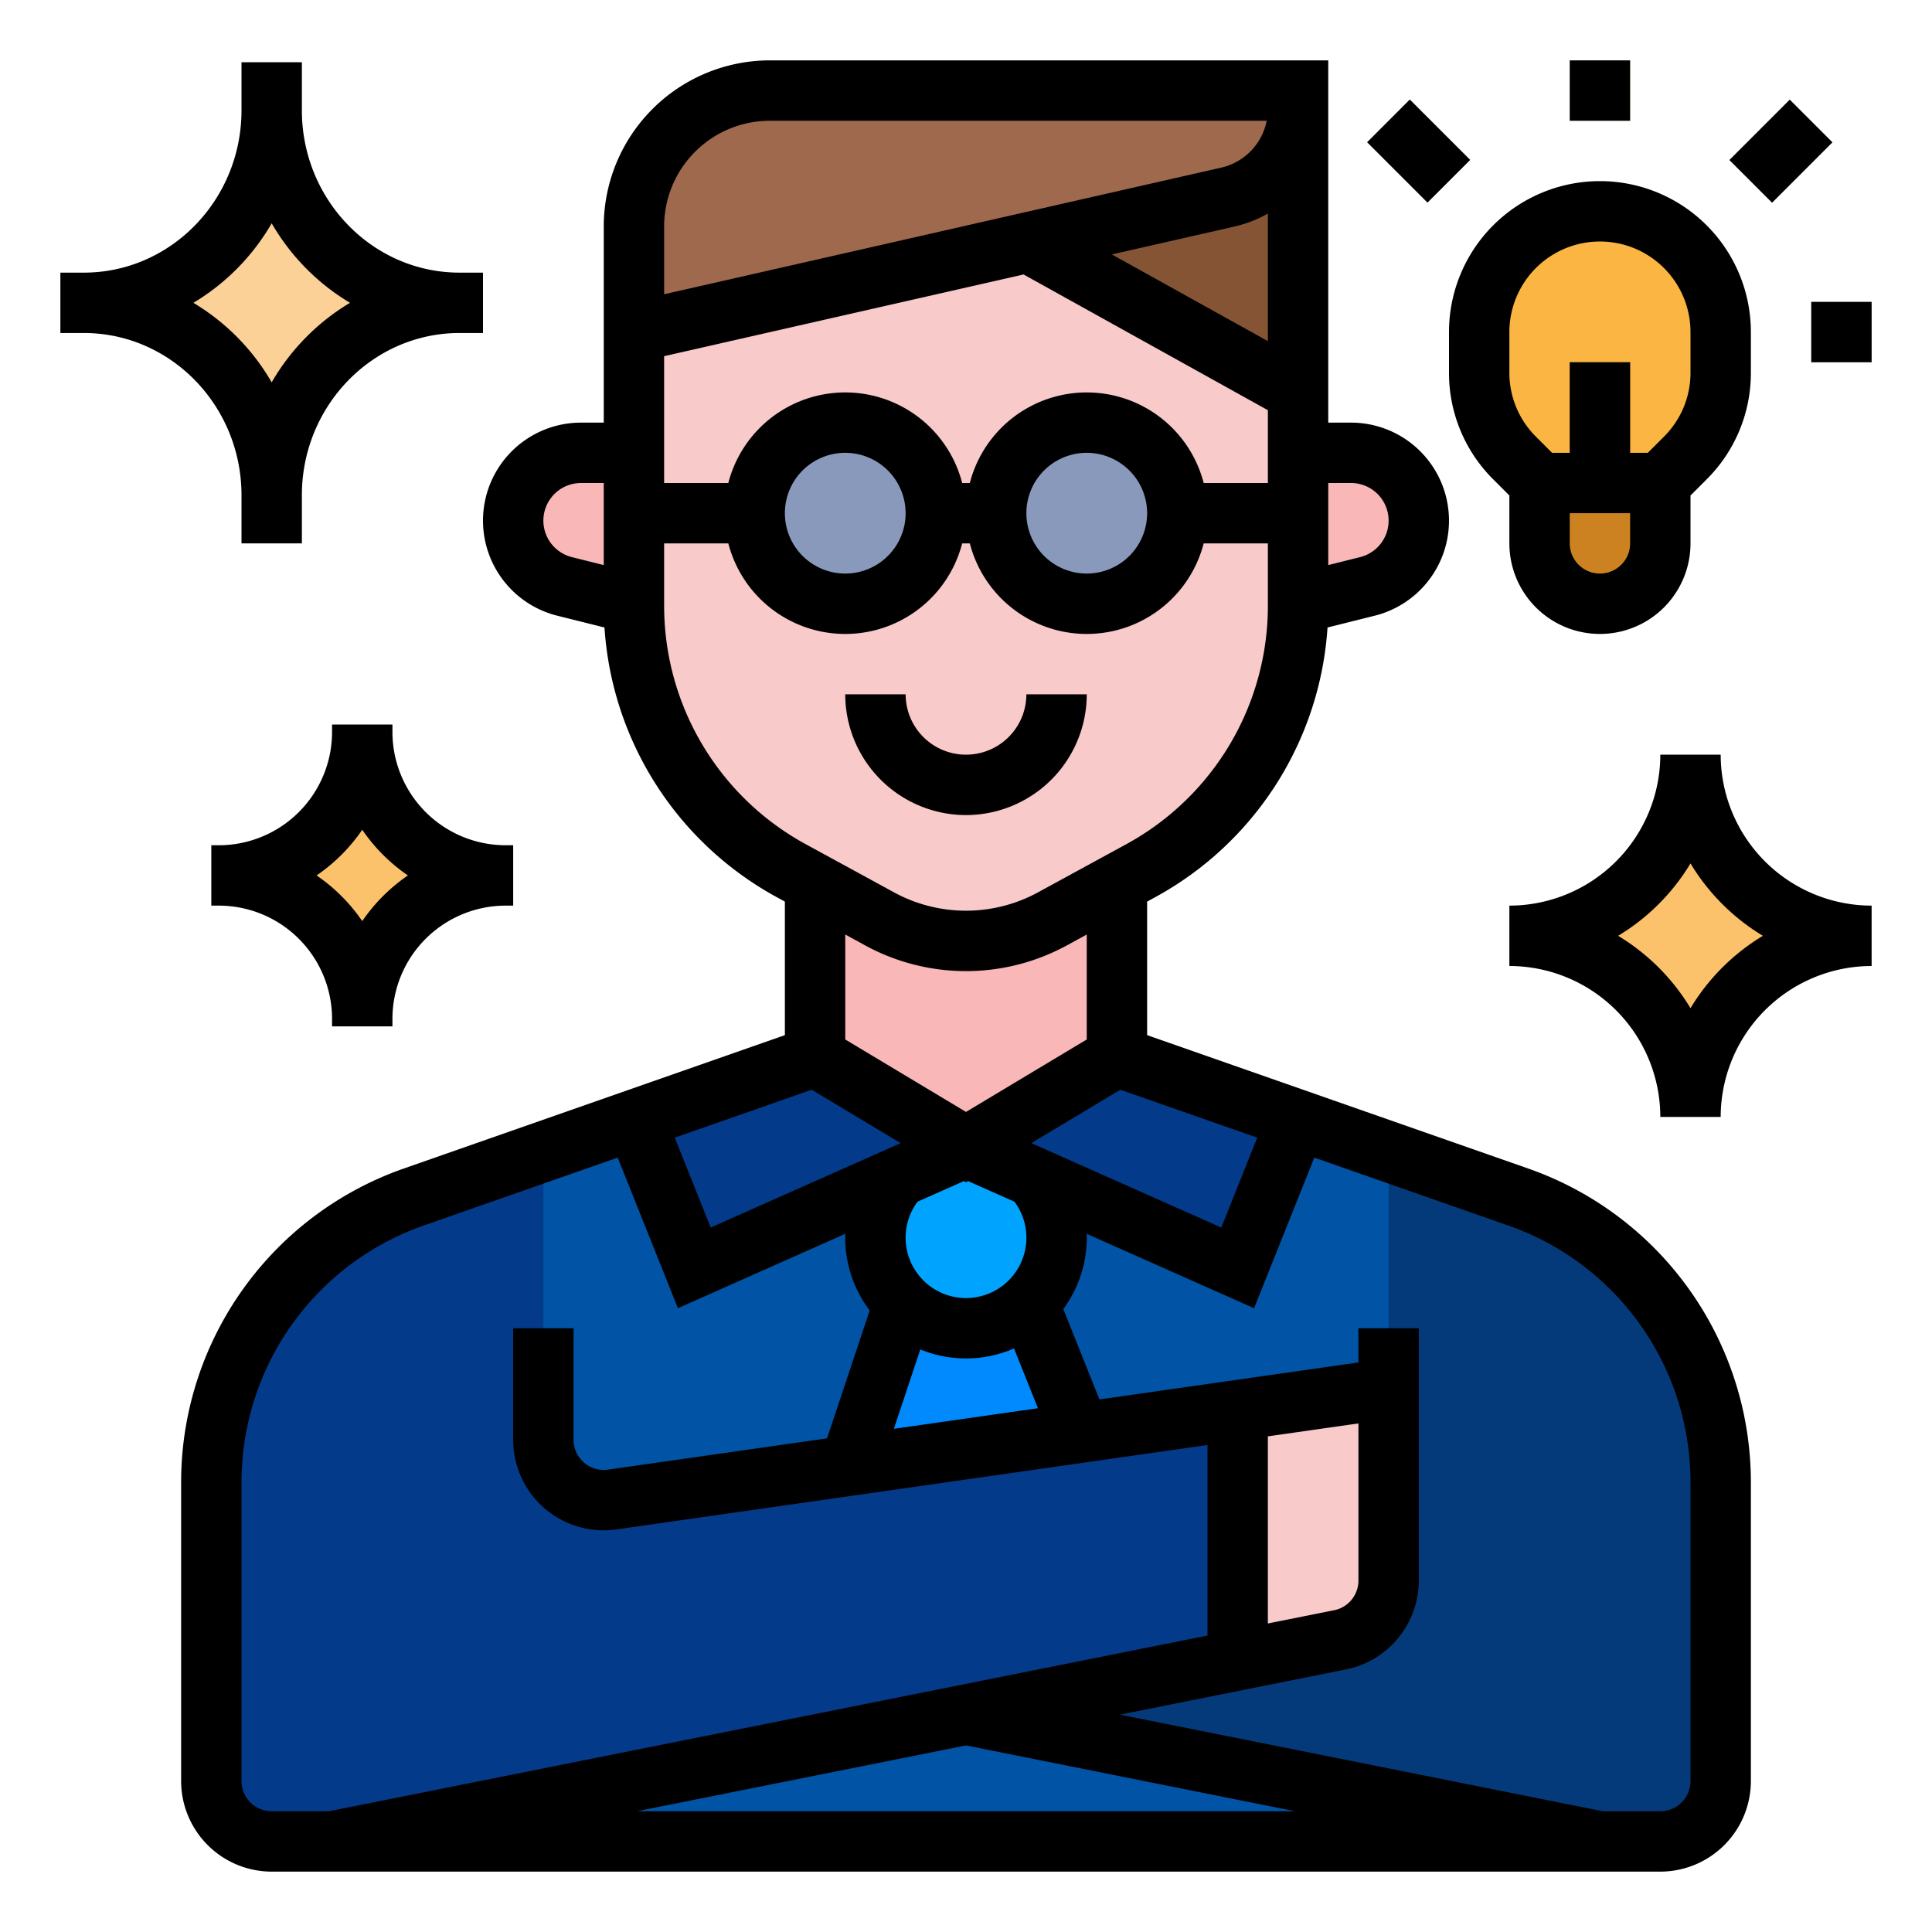
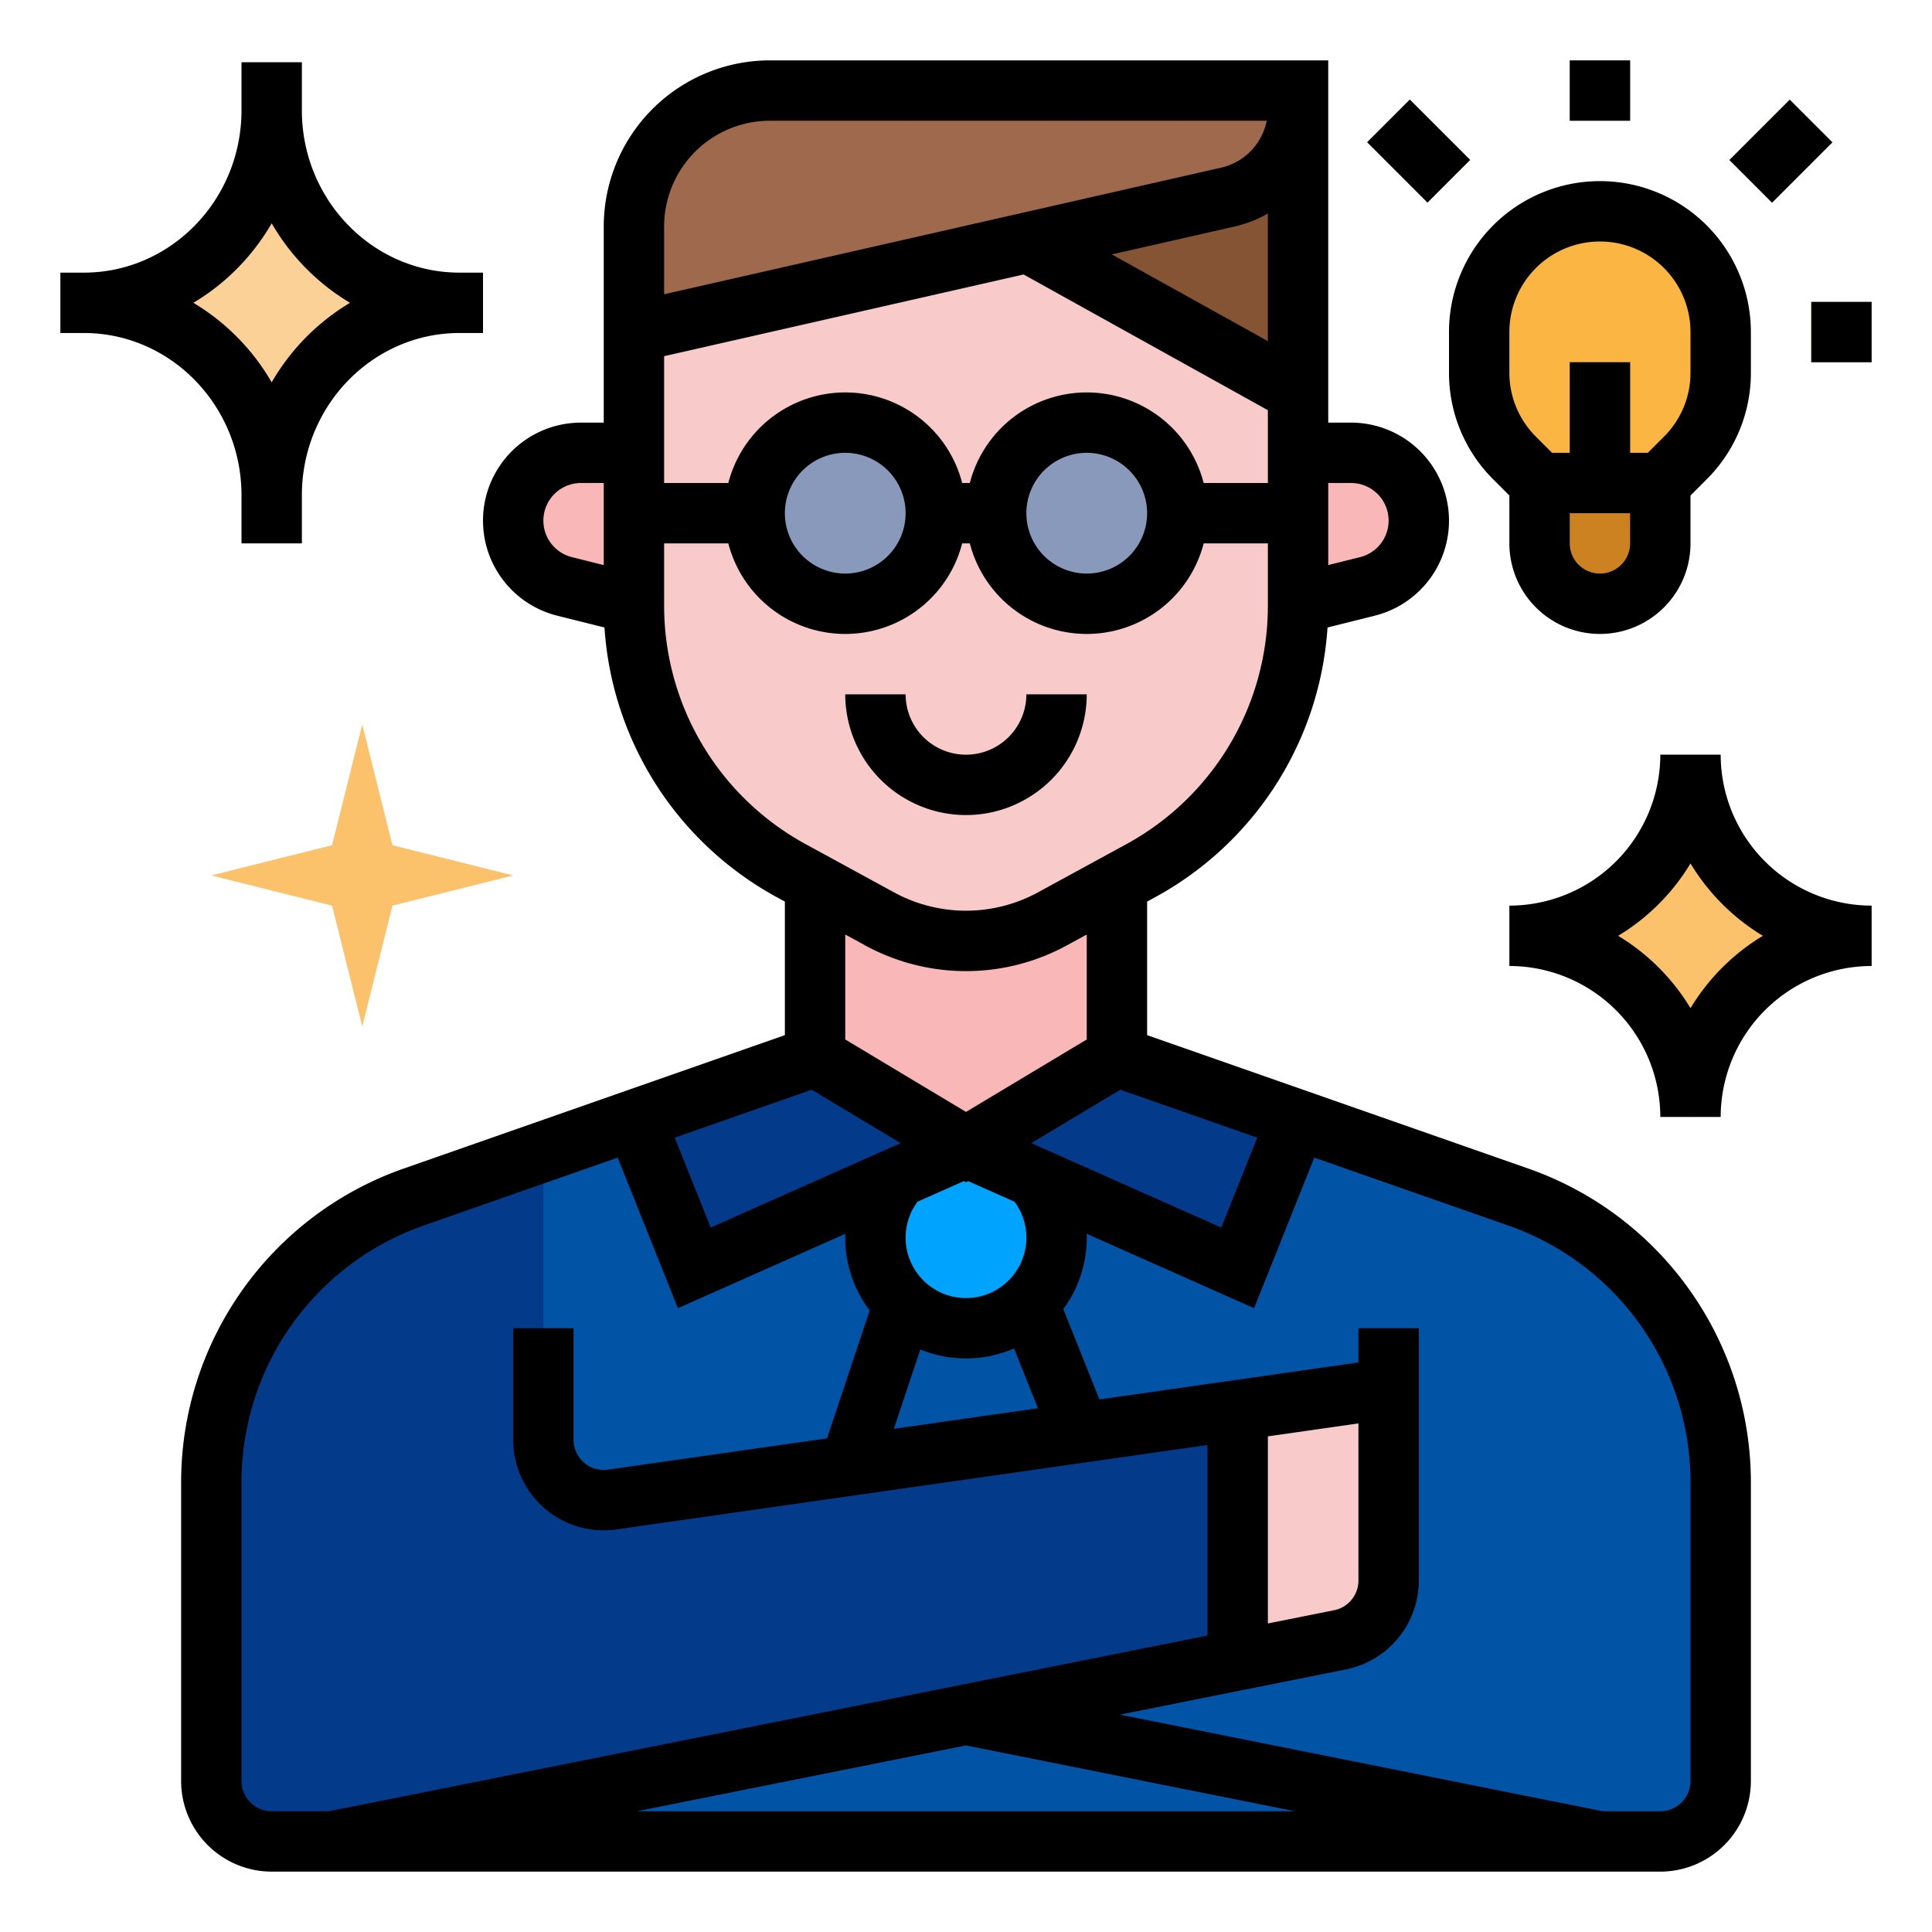
<svg xmlns="http://www.w3.org/2000/svg" height="512" viewBox="0 0 512 512" width="512">
  <g id="FILLED_OUTLINE" data-name="FILLED OUTLINE">
    <path d="m72 128-8-32-40-16 40-16 8-32 8 32 40 16-40 16z" fill="#fcd197" />
    <path d="m96 192-8 32-32 8 32 8 8 32 8-32 32-8-32-8z" fill="#fcc16b" />
    <path d="m448 200-16 32-32 16 32 16 16 32 16-32 32-16-32-16z" fill="#fcc16b" />
    <path d="m456 392.76v79.24a15.996 15.996 0 0 1 -16 16h-368a15.996 15.996 0 0 1 -16-16v-79.24a80.005 80.005 0 0 1 53.57-75.51l106.43-37.25 40 24 40-24 106.43 37.25a80.005 80.005 0 0 1 53.57 75.51z" fill="#0053a5" />
    <path d="m216 232v48l40 24 40-24v-48z" fill="#f9b7b7" />
    <path d="m204 24a36 36 0 0 0 -36 36v99.186a80 80 0 0 0 41.692 70.232l23.323 12.722a48 48 0 0 0 45.97 0l23.323-12.722a80 80 0 0 0 41.692-70.232v-135.185z" fill="#f9caca" />
    <path d="m344 28.84v75.16l-71.53-39.74 52.85-12.01a24.005 24.005 0 0 0 18.68-23.41z" fill="#855435" />
    <path d="m204 24h140v4.843a24 24 0 0 1 -18.681 23.403l-157.319 35.754v-28a36 36 0 0 1 36-36z" fill="#9e694c" />
    <path d="m153.97 120a17.97 17.97 0 0 0 -4.358 35.403l18.389 4.597v-40z" fill="#f9b7b7" />
    <path d="m358.03 120h-14.03v40l18.389-4.597a17.97 17.97 0 0 0 -4.358-35.403z" fill="#f9b7b7" />
    <circle cx="224" cy="136" fill="#8899bc" r="24" />
    <circle cx="288" cy="136" fill="#8899bc" r="24" />
-     <path d="m256 216a32.036 32.036 0 0 1 -32-32h16a16 16 0 0 0 32 0h16a32.036 32.036 0 0 1 -32 32z" fill="#fda5a3" />
-     <path d="m168 128h176v16h-176z" fill="#8899bc" />
    <path d="m256 304-72 32-15.72-39.3 47.72-16.7z" fill="#033a89" />
    <path d="m343.72 296.7-15.72 39.3-72-32 40-24z" fill="#033a89" />
    <path d="m456 88v10.75a31.995 31.995 0 0 1 -9.37 22.62l-6.63 6.63v16a15.993 15.993 0 0 1 -13.48 15.81 17.397 17.397 0 0 1 -2.52.19 15.964 15.964 0 0 1 -16-16v-16l-6.63-6.63a31.995 31.995 0 0 1 -9.37-22.62v-10.75a32 32 0 0 1 64 0z" fill="#fab542" />
    <path d="m440 128v16a15.993 15.993 0 0 1 -13.48 15.81l-5.48-.08a16.008 16.008 0 0 1 -13.04-15.73v-16z" fill="#cc8221" />
    <path d="m416 96h16v32h-16z" fill="#cc8221" />
    <g fill="#fcd197">
      <path d="m480 80h16v16h-16z" />
      <path d="m416 16h16v16h-16z" />
      <path d="m460.686 32h22.627v16h-22.627z" transform="matrix(.707 -.707 .707 .707 109.975 345.486)" />
      <path d="m368 28.686h16v22.627h-16z" transform="matrix(.707 -.707 .707 .707 81.844 277.588)" />
    </g>
-     <path d="m272 344h-32l-16 48h64z" fill="#008afe" />
    <circle cx="256" cy="328" fill="#00a4ff" r="24" />
    <path d="m328 368v72l-238.45 47.69a15.676 15.676 0 0 1 -3.13.31h-14.42a15.996 15.996 0 0 1 -16-16v-79.24a80.005 80.005 0 0 1 53.57-75.51l34.43-12.05v76.35a15.995 15.995 0 0 0 18.26 15.84z" fill="#033a89" />
    <path d="m328 440v-72h40v50.883a16 16 0 0 1 -12.862 15.689l-27.138 5.428v-64" fill="#f9caca" />
-     <path d="m456 392.76v79.24a15.996 15.996 0 0 1 -16 16h-14.42a15.676 15.676 0 0 1 -3.13-.31l-166.45-33.29 99.14-19.83a15.991 15.991 0 0 0 12.86-15.69v-113.68l34.43 12.05a80.005 80.005 0 0 1 53.57 75.51z" fill="#053a7a" />
    <path d="m256 216a32.036 32.036 0 0 0 32-32h-16a16 16 0 0 1 -32 0h-16a32.036 32.036 0 0 0 32 32z" />
    <path d="m384 98.745a39.735 39.735 0 0 0 11.716 28.284l4.284 4.284v12.687a24 24 0 0 0 48 0v-12.687l4.283-4.284a39.734 39.734 0 0 0 11.717-28.285v-10.745a40 40 0 0 0 -80 0zm48 45.255a8 8 0 0 1 -16 0v-8h16zm-32-56a24 24 0 0 1 48 0v10.745a23.838 23.838 0 0 1 -7.03 16.971l-4.284 4.284h-4.686v-24h-16v24h-4.686l-4.284-4.285a23.839 23.839 0 0 1 -7.029-16.97z" />
    <path d="m480 80h16v16h-16z" />
    <path d="m416 16h16v16h-16z" />
    <path d="m460.686 32h22.627v16h-22.627z" transform="matrix(.707 -.707 .707 .707 109.975 345.486)" />
    <path d="m368 28.686h16v22.627h-16z" transform="matrix(.707 -.707 .707 .707 81.844 277.588)" />
    <path d="m64 131.25v12.75h16v-12.75c0-23.71 18.741-43 41.777-43h6.223v-16h-6.223c-23.036 0-41.777-19.29-41.777-43v-12.75h-16v12.75c0 23.71-18.741 43-41.777 43h-6.223v16h6.223c23.036 0 41.777 19.29 41.777 43zm8-72.071a58.855 58.855 0 0 0 20.751 21.071 58.855 58.855 0 0 0 -20.751 21.071 58.855 58.855 0 0 0 -20.751-21.071 58.855 58.855 0 0 0 20.751-21.071z" />
    <path d="m456 200h-16a40.046 40.046 0 0 1 -40 40v16a40.046 40.046 0 0 1 40 40h16a40.046 40.046 0 0 1 40-40v-16a40.046 40.046 0 0 1 -40-40zm-8 67.18a56.454 56.454 0 0 0 -19.18-19.18 56.454 56.454 0 0 0 19.18-19.18 56.454 56.454 0 0 0 19.18 19.18 56.454 56.454 0 0 0 -19.18 19.18z" />
-     <path d="m104 272v-2a30.034 30.034 0 0 1 30-30h2v-16h-2a30.034 30.034 0 0 1 -30-30v-2h-16v2a30.034 30.034 0 0 1 -30 30h-2v16h2a30.034 30.034 0 0 1 30 30v2zm-20.103-40a46.394 46.394 0 0 0 12.103-12.103 46.394 46.394 0 0 0 12.103 12.103 46.394 46.394 0 0 0 -12.103 12.103 46.394 46.394 0 0 0 -12.103-12.103z" />
    <path d="m405.07 309.699-101.07-35.375v-35.393l2.14-1.167a87.948 87.948 0 0 0 45.667-71.47l12.522-3.131a25.97 25.97 0 0 0 -6.299-51.164h-6.03v-96h-148a44.05 44.05 0 0 0 -44 44v52h-6.03a25.97 25.97 0 0 0 -6.299 51.164l12.522 3.131a87.948 87.948 0 0 0 45.667 71.47l2.14 1.167v35.393l-101.07 35.375a88.097 88.097 0 0 0 -58.93 83.059v79.242a24.027 24.027 0 0 0 24 24h368a24.027 24.027 0 0 0 24-24v-79.242a88.097 88.097 0 0 0 -58.93-83.059zm-53.07-181.699h6.03a9.97 9.97 0 0 1 2.418 19.642l-8.448 2.112zm-192 21.754-8.448-2.112a9.97 9.97 0 0 1 2.418-19.642h6.03zm173.187 151.738-9.53 23.824-50.343-22.375 23.584-14.15zm-90.037 16.974 12.3-5.466.551.33.551-.33 12.3 5.466a16 16 0 1 1 -25.7 0zm-19.15-42.995v-27.812l5.184 2.828a55.781 55.781 0 0 0 53.633-0l5.184-2.827v27.812l-32 19.2zm19.895 82.145a31.917 31.917 0 0 0 24.831-.261l6.337 15.842-38.179 5.454zm92.105-267.211-41.365-22.981 32.458-7.377a32.323 32.323 0 0 0 8.907-3.463zm-160-30.404a28.031 28.031 0 0 1 28-28h131.692a15.904 15.904 0 0 1 -12.146 12.444l-147.546 33.534zm0 34.386 95.254-21.649 64.746 35.97v19.293h-17.013a32.004 32.004 0 0 0 -61.975 0h-2.025a32.004 32.004 0 0 0 -61.975 0h-17.013zm128 41.614a16 16 0 1 1 -16-16 16.018 16.018 0 0 1 16 16zm-64 0a16 16 0 1 1 -16-16 16.018 16.018 0 0 1 16 16zm-64 24.509v-16.509h17.013a32.004 32.004 0 0 0 61.975 0h2.025a32.004 32.004 0 0 0 61.975 0h17.013v16.509a71.965 71.965 0 0 1 -37.522 63.209l-23.323 12.721a39.841 39.841 0 0 1 -38.309 0l-23.323-12.722a71.965 71.965 0 0 1 -37.522-63.209zm39.102 128.281 23.584 14.15-50.343 22.375-9.53-23.824zm-128.686 191.209h-14.416a8.009 8.009 0 0 1 -8-8v-79.242a72.081 72.081 0 0 1 48.215-67.958l51.482-18.019 15.961 39.902 44.366-19.718c-.011.344-.024.688-.024 1.034a31.832 31.832 0 0 0 6.476 19.274l-11.302 33.906-58.043 8.292a8 8 0 0 1 -9.131-7.92v-29.552h-16v29.552a23.997 23.997 0 0 0 27.395 23.759l156.605-22.372v50.503l-232.015 46.403a8.03 8.03 0 0 1 -1.569.155zm82.377 0 87.207-17.441 87.207 17.441zm279.207-8a8.009 8.009 0 0 1 -8 8h-14.416a8.013 8.013 0 0 1 -1.568-.155l-127.224-25.445 59.914-11.983a24.065 24.065 0 0 0 19.294-23.534v-66.883h-16v9.062l-68.637 9.805-9.578-23.945a31.825 31.825 0 0 0 6.215-18.922c0-.345-.013-.69-.024-1.034l44.366 19.718 15.961-39.902 51.482 18.019a72.081 72.081 0 0 1 48.215 67.958zm-112-41.759v-49.589l24-3.429v41.659a8.021 8.021 0 0 1 -6.432 7.844z" />
  </g>
</svg>